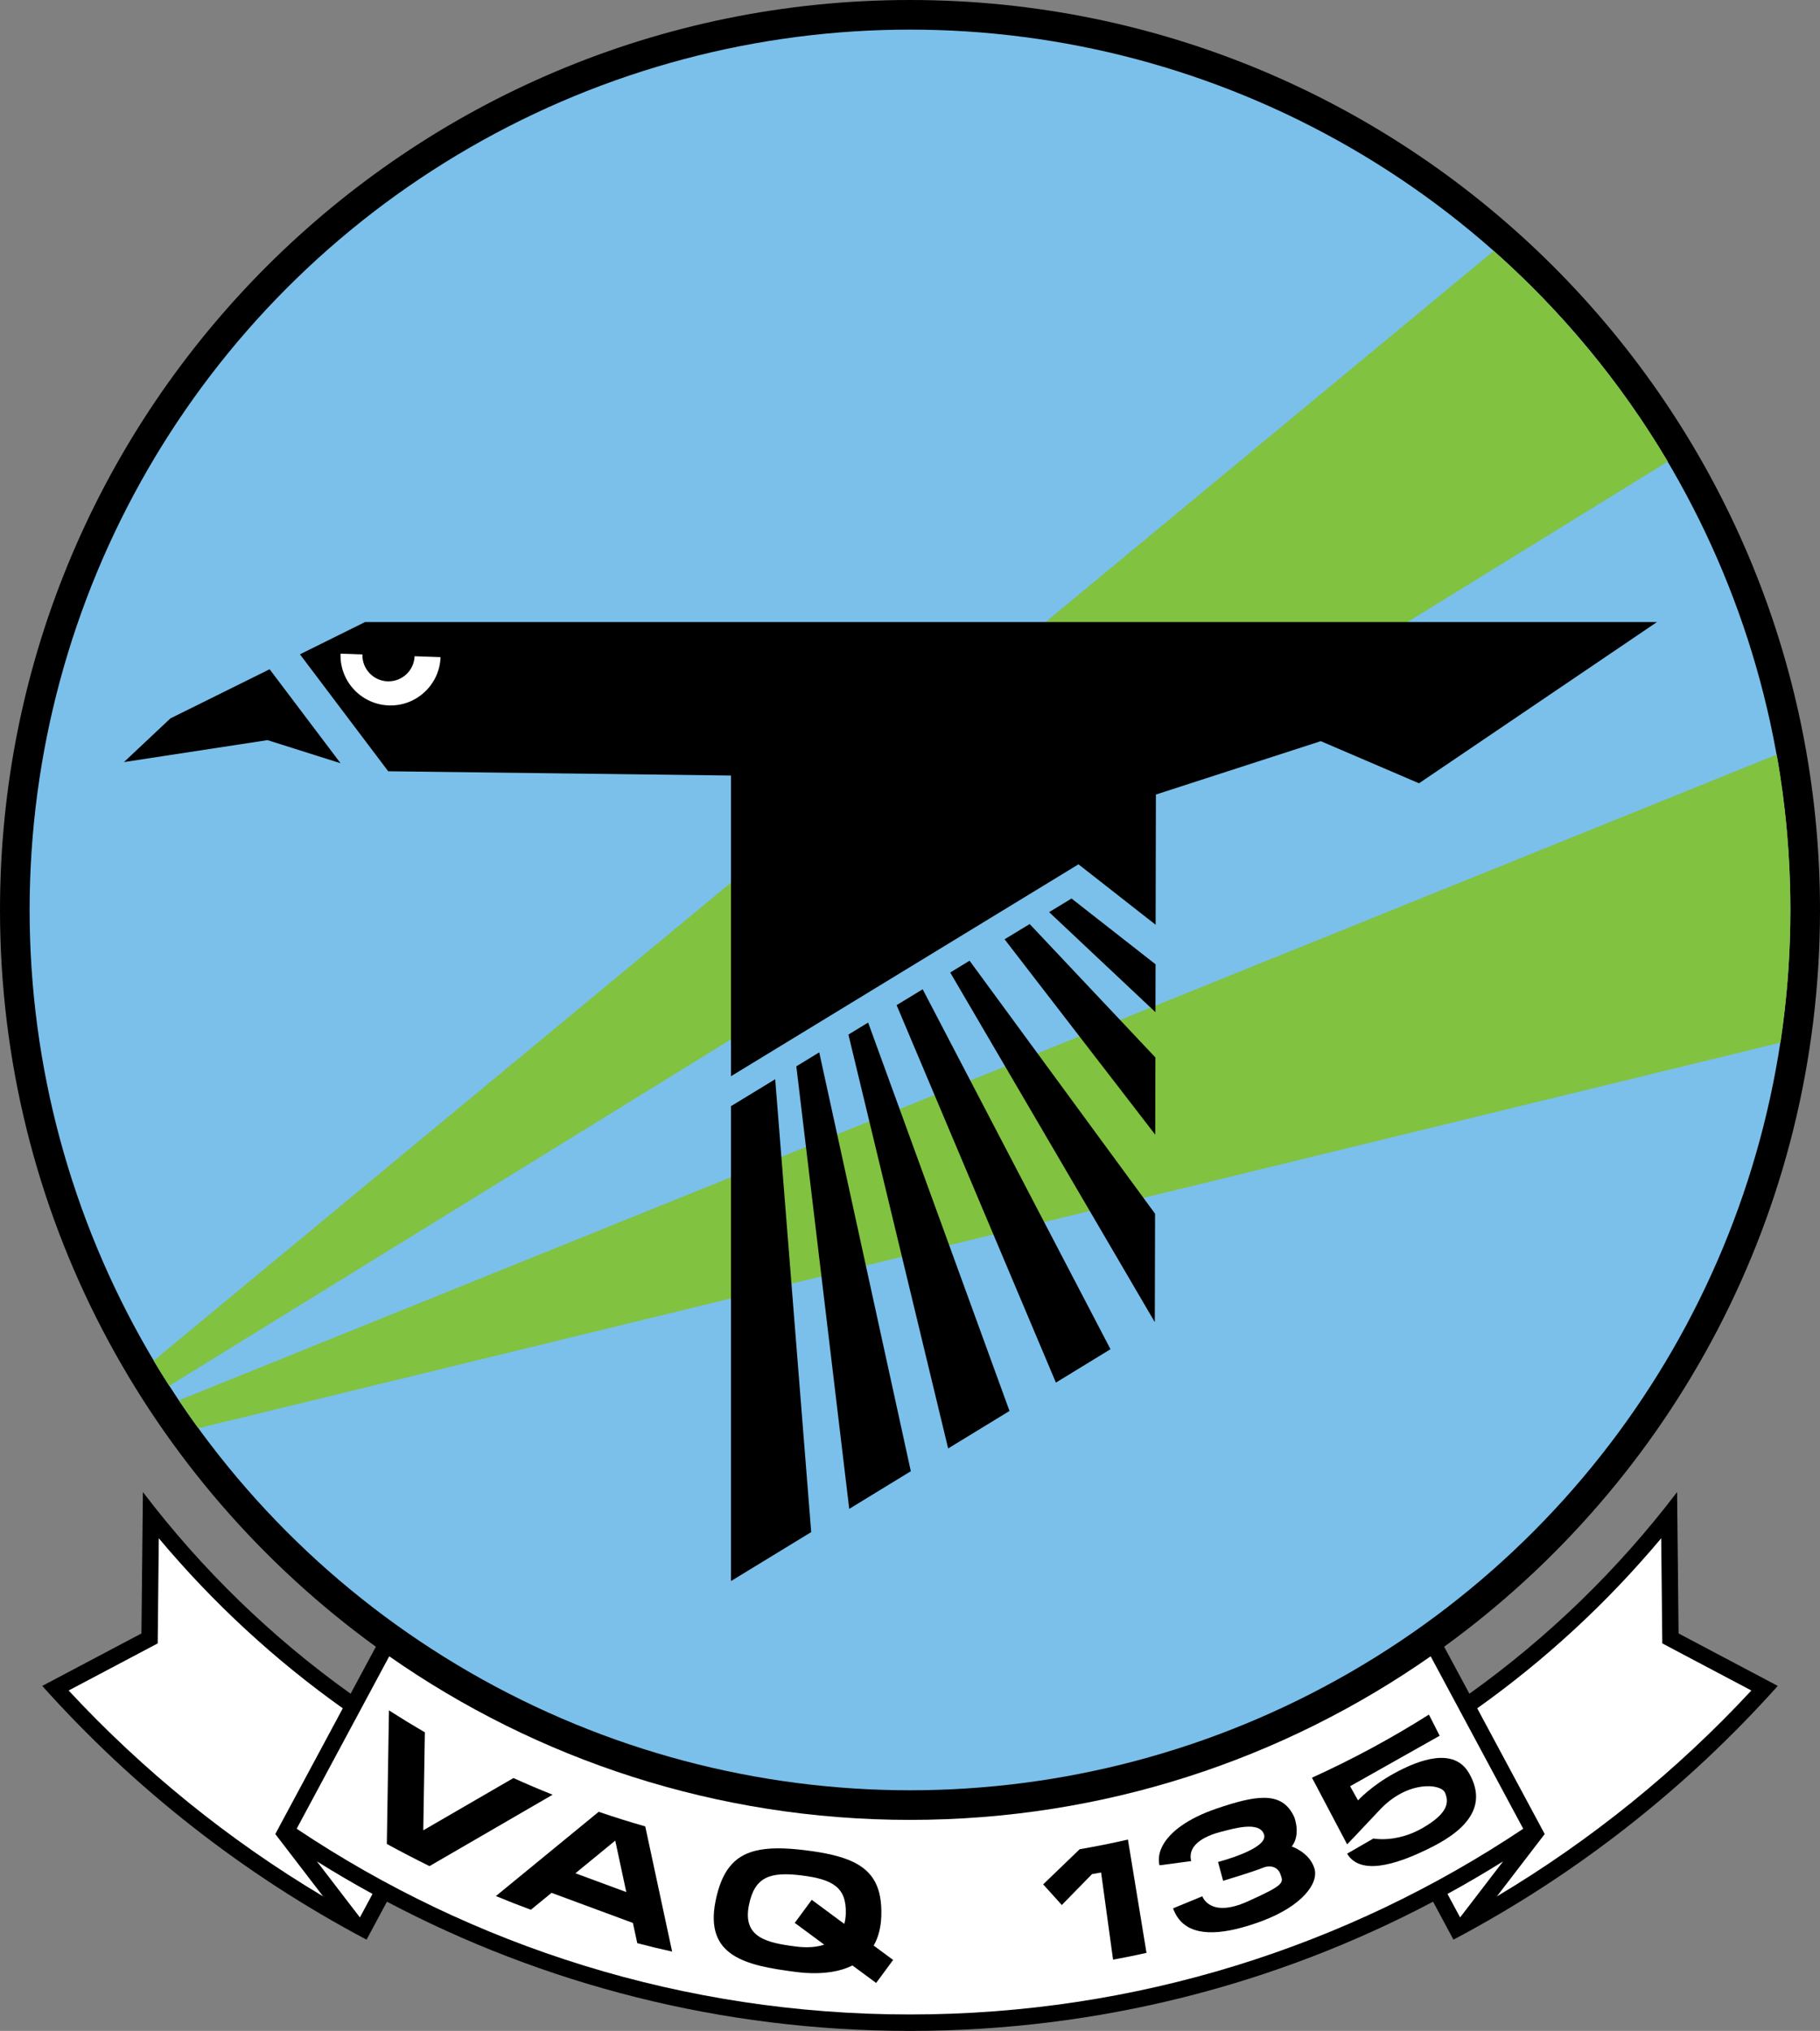
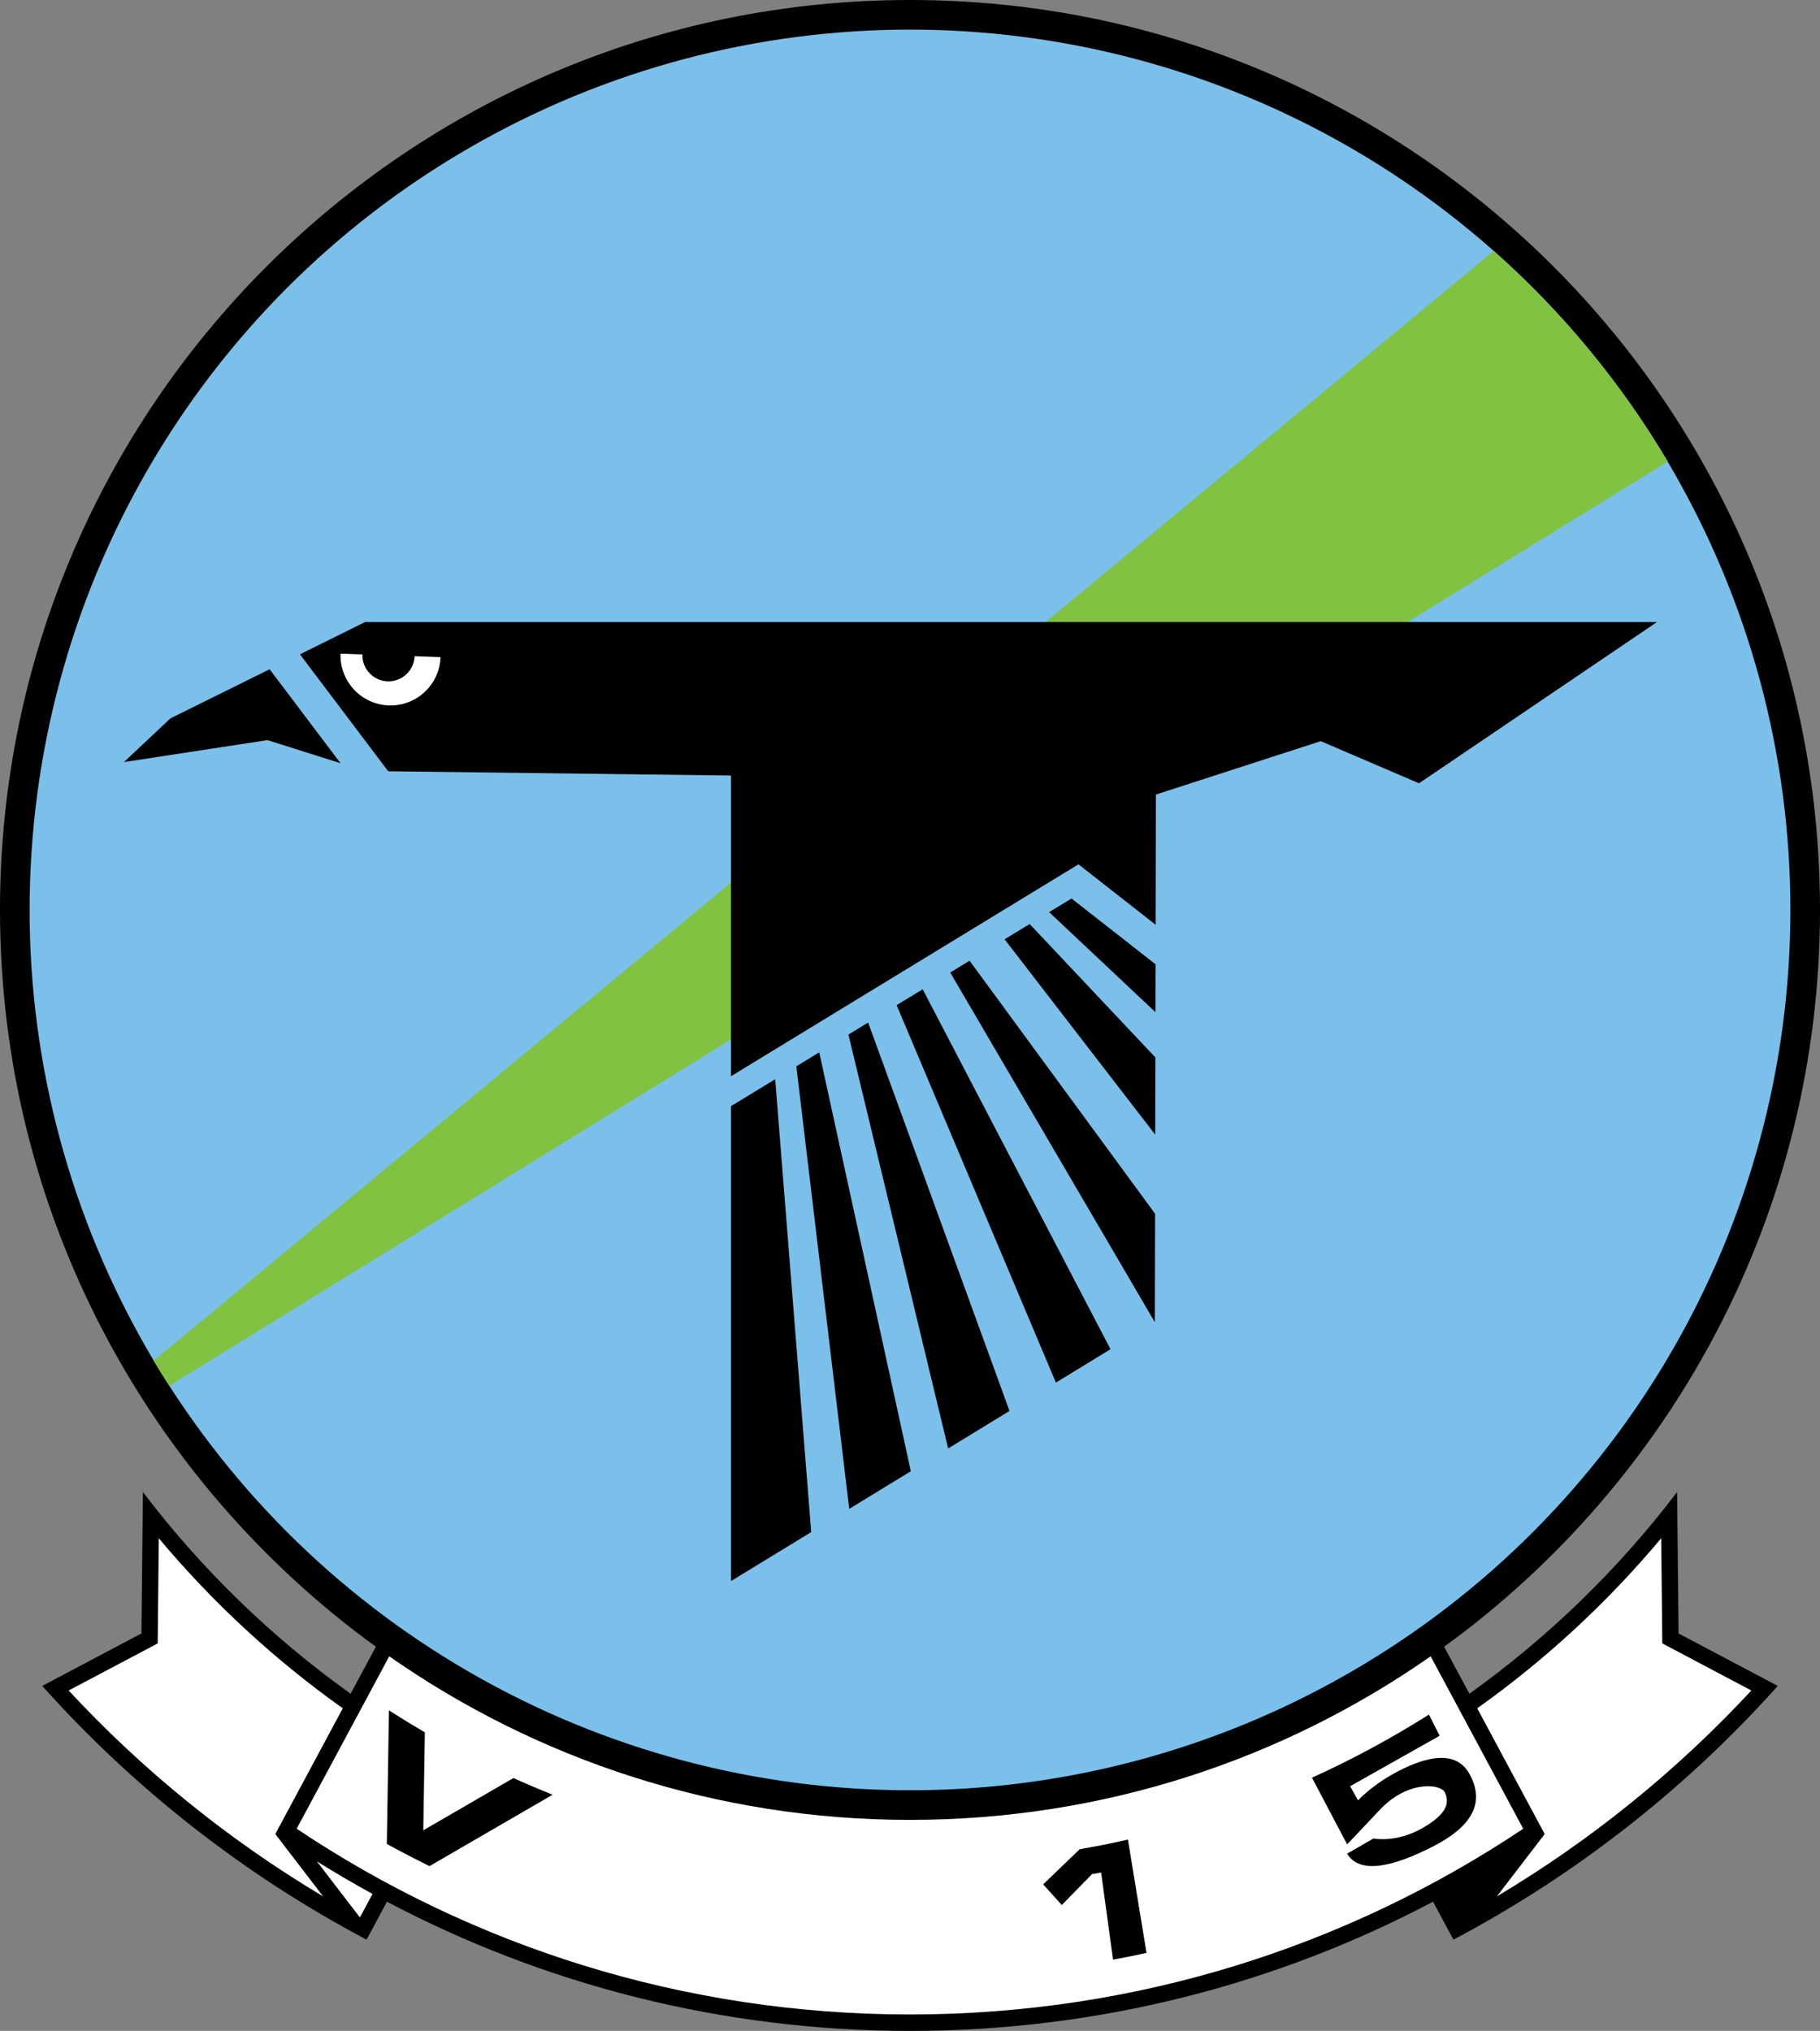
<svg xmlns="http://www.w3.org/2000/svg" id="Layer_2" viewBox="0 0 333.06 371.68">
  <rect x="0" y="0" width="333.06" height="371.68" fill="#808080" stroke="none" />
  <defs>
    <style>.cls-1{fill:#fff;}.cls-2{fill:#7ac0ea;}.cls-3{fill:#81c241;}</style>
  </defs>
  <g id="Layer_1-2">
    <path d="m166.53,0c91.97,0,166.53,74.56,166.53,166.53,0,55.45-27.1,104.57-68.78,134.84l4.62,8.6c14.45-10.33,27.27-22.79,38.01-36.91l.27,25.88,18.15,9.6c-16.8,18.78-36.89,34.56-59.35,46.44l-3.73-6.95c-28.58,15.1-61.15,23.65-95.72,23.65-34.57,0-67.14-8.55-95.72-23.65l-3.73,6.95c-22.46-11.88-42.55-27.66-59.35-46.44l18.15-9.6.27-25.88c10.74,14.13,23.56,26.59,38.01,36.91l4.62-8.6C27.1,271.11,0,221.98,0,166.53,0,74.56,74.56,0,166.53,0Z" />
    <path class="cls-1" d="m62.73,312.64c-12.51-8.9-23.83-19.37-33.67-31.12l-.2,19.24-16.3,8.62c13.61,14.66,29.29,27.38,46.57,37.68l-8.75-11.41,12.35-23.01Z" />
    <path class="cls-1" d="m65.86,350.91l-7.87-10.26c3.33,2.08,6.73,4.07,10.18,5.96l-2.31,4.3Z" />
    <path class="cls-1" d="m270.33,312.64c12.51-8.9,23.83-19.37,33.67-31.12l.2,19.24,16.3,8.62c-13.61,14.66-29.29,27.38-46.57,37.68l8.75-11.41-12.35-23.01Z" />
-     <path class="cls-1" d="m267.2,350.91l7.87-10.26c-3.33,2.08-6.73,4.07-10.18,5.96l2.31,4.3Z" />
    <path class="cls-1" d="m166.53,333.06c35.44,0,68.29-11.07,95.28-29.94l16.94,31.56c-32.11,21.47-70.7,33.99-112.23,33.99-41.52,0-80.12-12.52-112.23-33.99l16.94-31.56c27,18.87,59.85,29.94,95.28,29.94Z" />
    <path d="m70.79,337.46c2.57,1.41,5.17,2.76,7.81,4.06l22.53-13.07c-2.42-.96-4.81-1.98-7.17-3.05l-16.5,9.57.29-17.93c-2.22-1.3-4.41-2.64-6.57-4.02l-.39,24.44Z" />
-     <path d="m123,357.16l-4.92-22.91c-2.87-.82-5.71-1.71-8.52-2.67l-18.81,15.42c2.12.88,4.25,1.71,6.4,2.51l3.78-3.1,14.89,5.51.8,3.7h0c2.11.56,4.24,1.07,6.38,1.54Zm-17.7-14.33l7.29-5.98,2.02,9.42-9.31-3.44Z" />
    <path d="m203.69,358.64l-2.19-15.95-1.66.29-5.53,5.66-3.41-3.78,6.68-6.43c2.97-.51,5.92-1.1,8.83-1.77l3.4,20.74c-2.03.45-4.07.87-6.12,1.24Z" />
    <path d="m261.49,313.79l1.97,3.87-16.39,9.24,1.45,2.59s2.43-2.68,6.75-5.02c4.31-2.34,10.78-4.85,13.59.09,2.67,4.69,1.2,8.97-5.43,12.72-.08.05-.16.09-.24.13-.26.15-.53.3-.81.44-7.53,3.88-13.6,5.18-15.86,1.39l.75-.43,4.06-2.34s4.17.85,8.98-1.91c4.81-2.77,4.85-4.77,4.13-6.47-.73-1.7-6.86-2.3-11.96,3.15-4.79,5.11-5.84,6.18-5.95,6.29h-.01s-6.43-12.19-6.43-12.19c7.42-3.37,14.57-7.23,21.4-11.55Z" />
-     <path d="m227.05,352.82c-5.59,1.49-10.64,1.27-12.38-3.57l5.36-2.21s1.31,4.06,8.24.97c6.92-3.1,6.6-3.45,6.06-4.98-.54-1.54-2.08-1.73-3.38-1.15-1.31.57-7.12,2.33-7.12,2.33l-.93-3.45s9.19-2.36,8.43-4.98c-.77-2.62-5.75-1.08-7.88-.54-2.14.54-6.29,2.04-5.46,5.36l-5.81.77c-.54-2.39.86-5,4-7.23,1.65-1.17,3.77-2.23,6.34-3.11,3.56-1.22,6.5-2.03,8.83-2.01,2.56.02,4.39,1.03,5.53,3.6,1.18,3.61-.51,5.3-.51,5.3,0,0,3.22,1.05,4.15,3.96.92,2.87-2.44,6.96-9.3,9.58-.07.03-.15.06-.22.09-1.32.49-2.65.93-3.95,1.27Z" />
-     <path d="m159.88,356.06c.85-1.47,1.33-3.28,1.4-5.44.16-5.19-1.5-8.12-5.2-9.89-2.17-1.03-5.05-1.66-8.69-2.11-3.79-.47-6.84-.51-9.26.12-3.85,1-6.09,3.72-7.19,9.2-2.01,10.1,5.53,11.76,14.58,12.93.03,0,.05.01.08.01.55.07,1.09.13,1.62.17.05,0,.1,0,.15.01,3.39.22,6.33-.21,8.62-1.36l2.92,2.15,1.42,1.05.73-.98,2.38-3.23-3.56-2.63Zm-5.38-3.97l-5.95-4.4-3.11,4.22,5.39,3.98c-1.44.49-3.21.6-5.21.34-5.31-.68-9.75-1.65-8.57-7.56,1.04-5.21,3.87-6.16,9.62-5.45,5.74.71,8.26,2.2,8.11,7.01-.02.68-.11,1.3-.28,1.86Z" />
    <circle class="cls-2" cx="166.53" cy="166.53" r="161.11" />
    <path class="cls-3" d="m305.2,84.47L30.97,253.62c-.98-1.51-1.92-3.04-2.85-4.59L273.35,45.92c12.5,11.09,23.28,24.08,31.86,38.55Z" />
-     <path class="cls-3" d="m327.64,166.53c0,8.25-.62,16.37-1.82,24.28L36.3,261.38c-1.23-1.67-2.41-3.37-3.57-5.1l292.41-118.18c1.65,9.22,2.5,18.73,2.5,28.44Z" />
    <polyline points="62.32 139.68 48.95 135.45 22.68 139.47 31.19 131.47 49.34 122.48" />
    <polyline points="54.89 119.75 66.81 113.84 303.23 113.84 259.68 143.35 241.7 135.64 211.53 145.41 211.48 169.24 197.36 158.18 133.77 196.96 133.77 141.93 71.04 141.15" />
    <polygon points="211.47 176.48 211.45 185.24 191.99 166.93 196.09 164.44 211.47 176.48" />
    <polygon points="211.41 207.66 183.84 171.9 188.43 169.11 211.44 193.53 211.41 207.66" />
    <polygon points="211.33 241.97 173.89 177.98 177.43 175.82 211.38 222.13 211.33 241.97" />
    <polygon points="193.23 253.03 164.08 183.95 168.85 181.05 203.22 246.92 193.23 253.03" />
    <polygon points="173.51 265.08 155.26 189.34 158.87 187.14 184.74 258.22 173.51 265.08" />
    <polygon points="155.41 276.14 145.73 195.15 149.92 192.59 166.68 269.25 155.41 276.14" />
    <polygon points="133.77 289.35 133.77 202.44 141.86 197.51 148.45 280.39 133.77 289.35" />
    <path class="cls-1" d="m75.87,120.1c-.1,2.63-2.31,4.68-4.94,4.59s-4.69-2.29-4.61-4.92l-4-.14c-.18,5.05,3.78,9.29,8.83,9.47,5.05.18,9.29-3.78,9.47-8.83l-4.75-.17Z" />
  </g>
</svg>